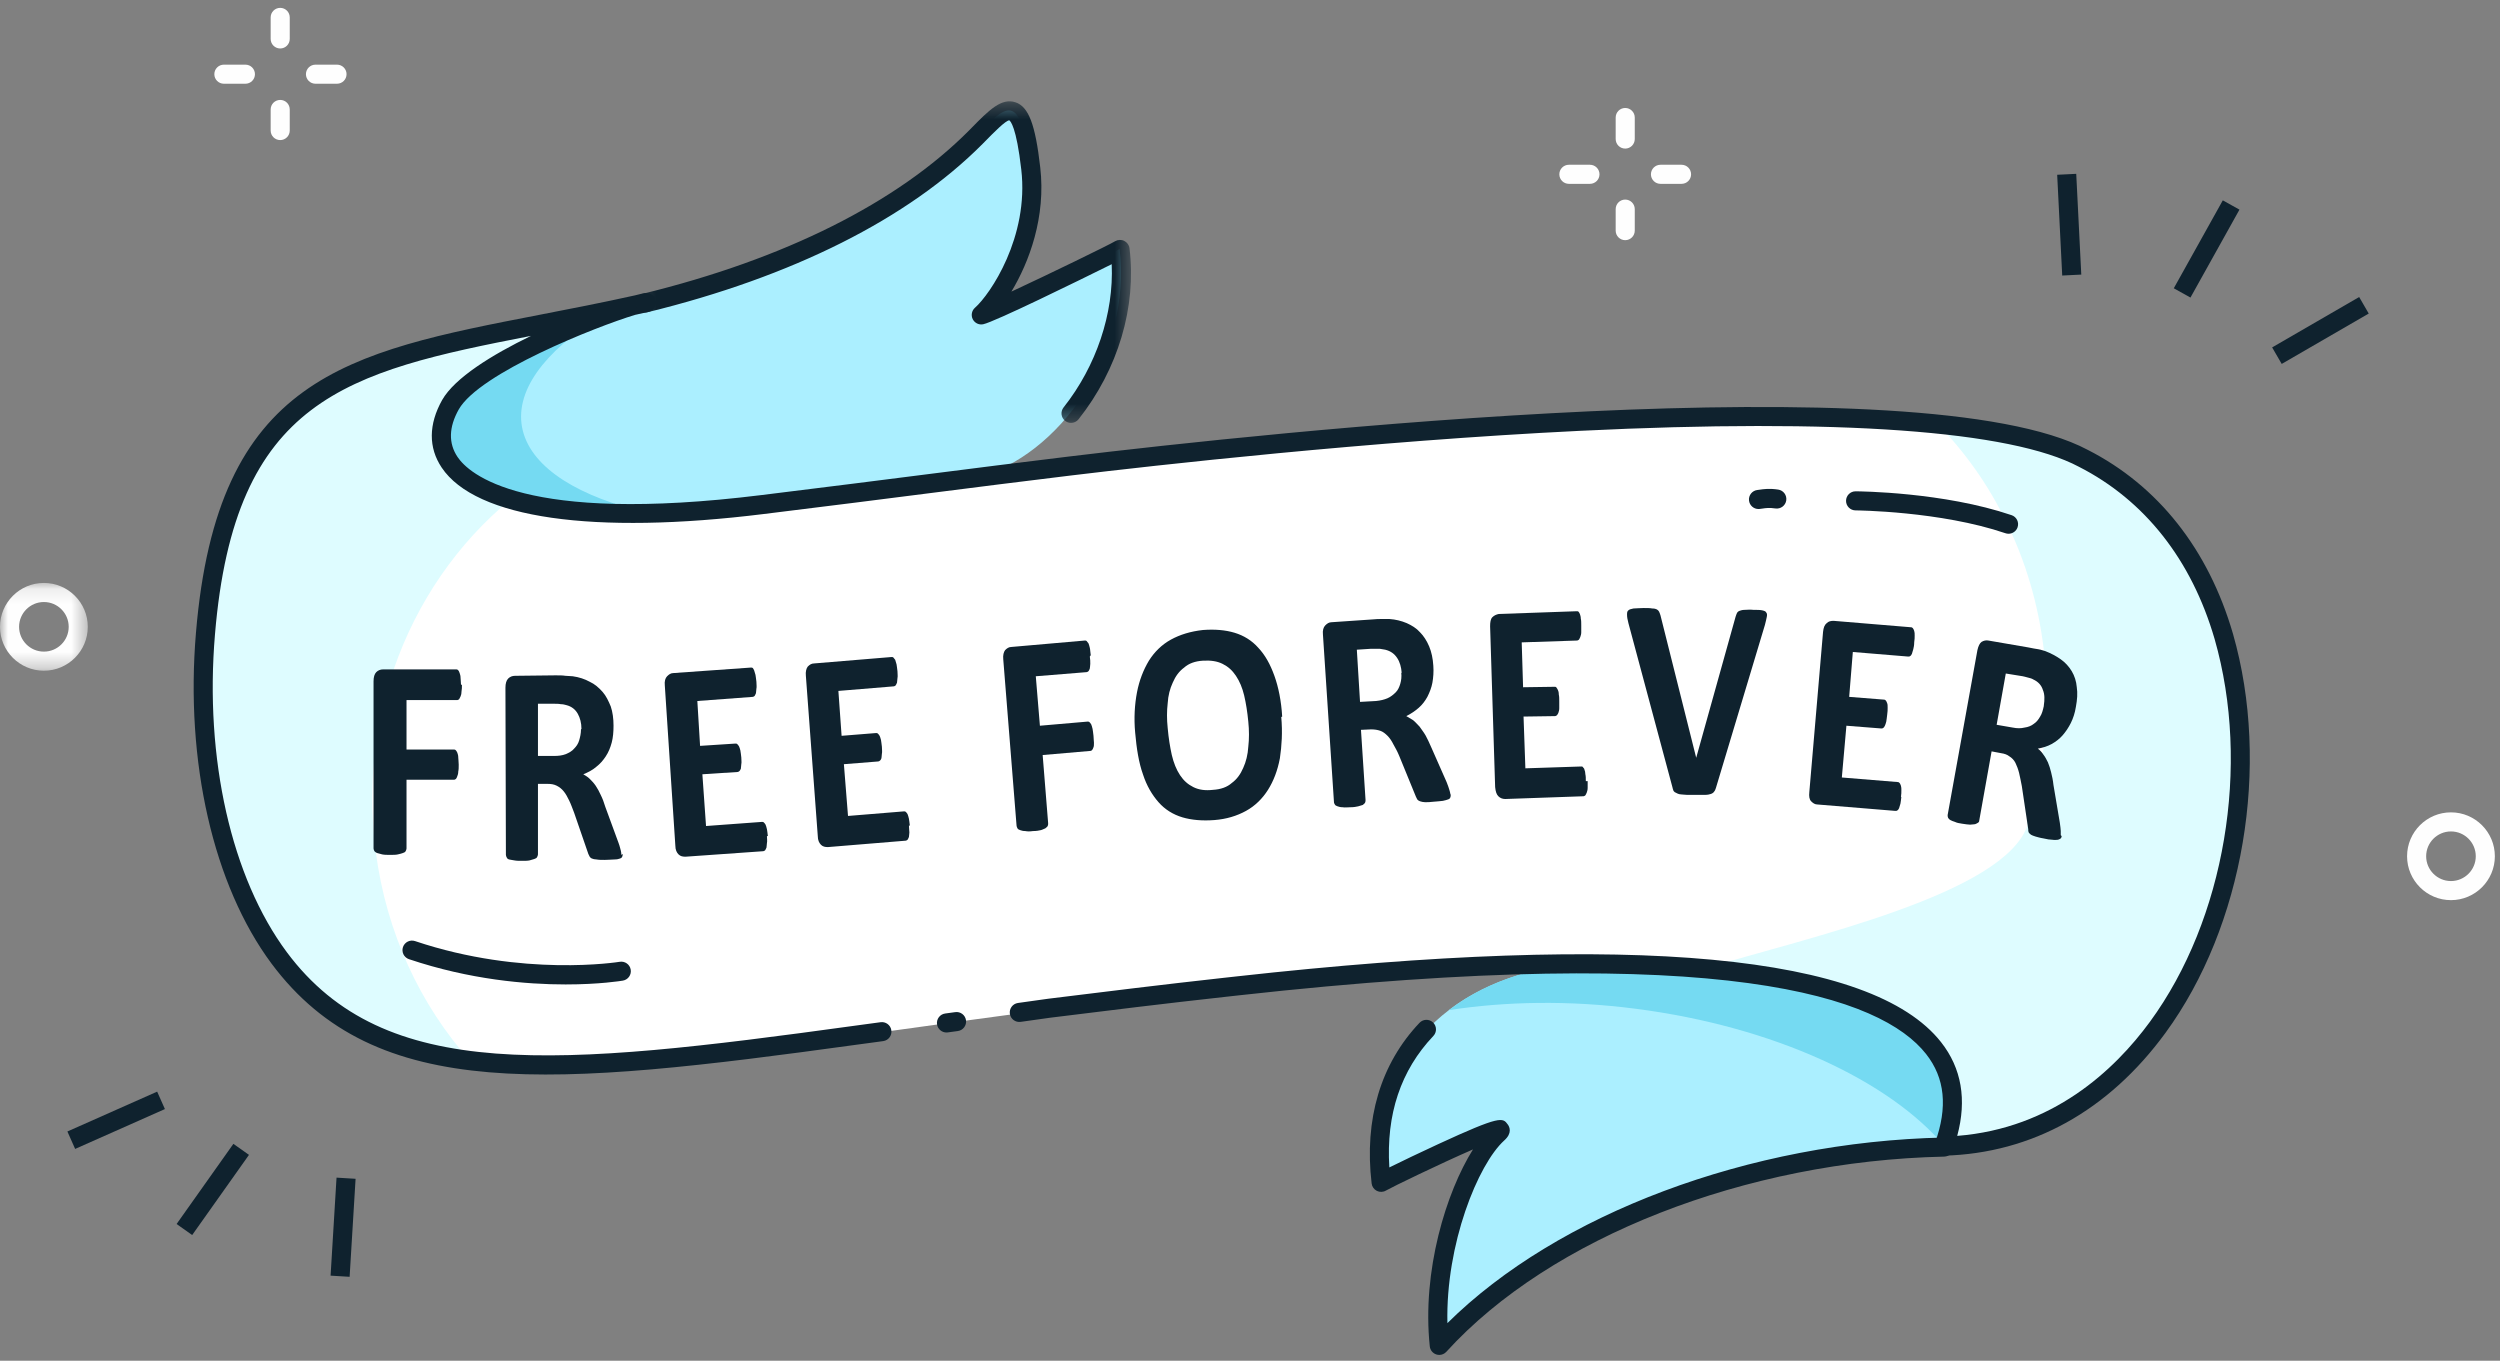
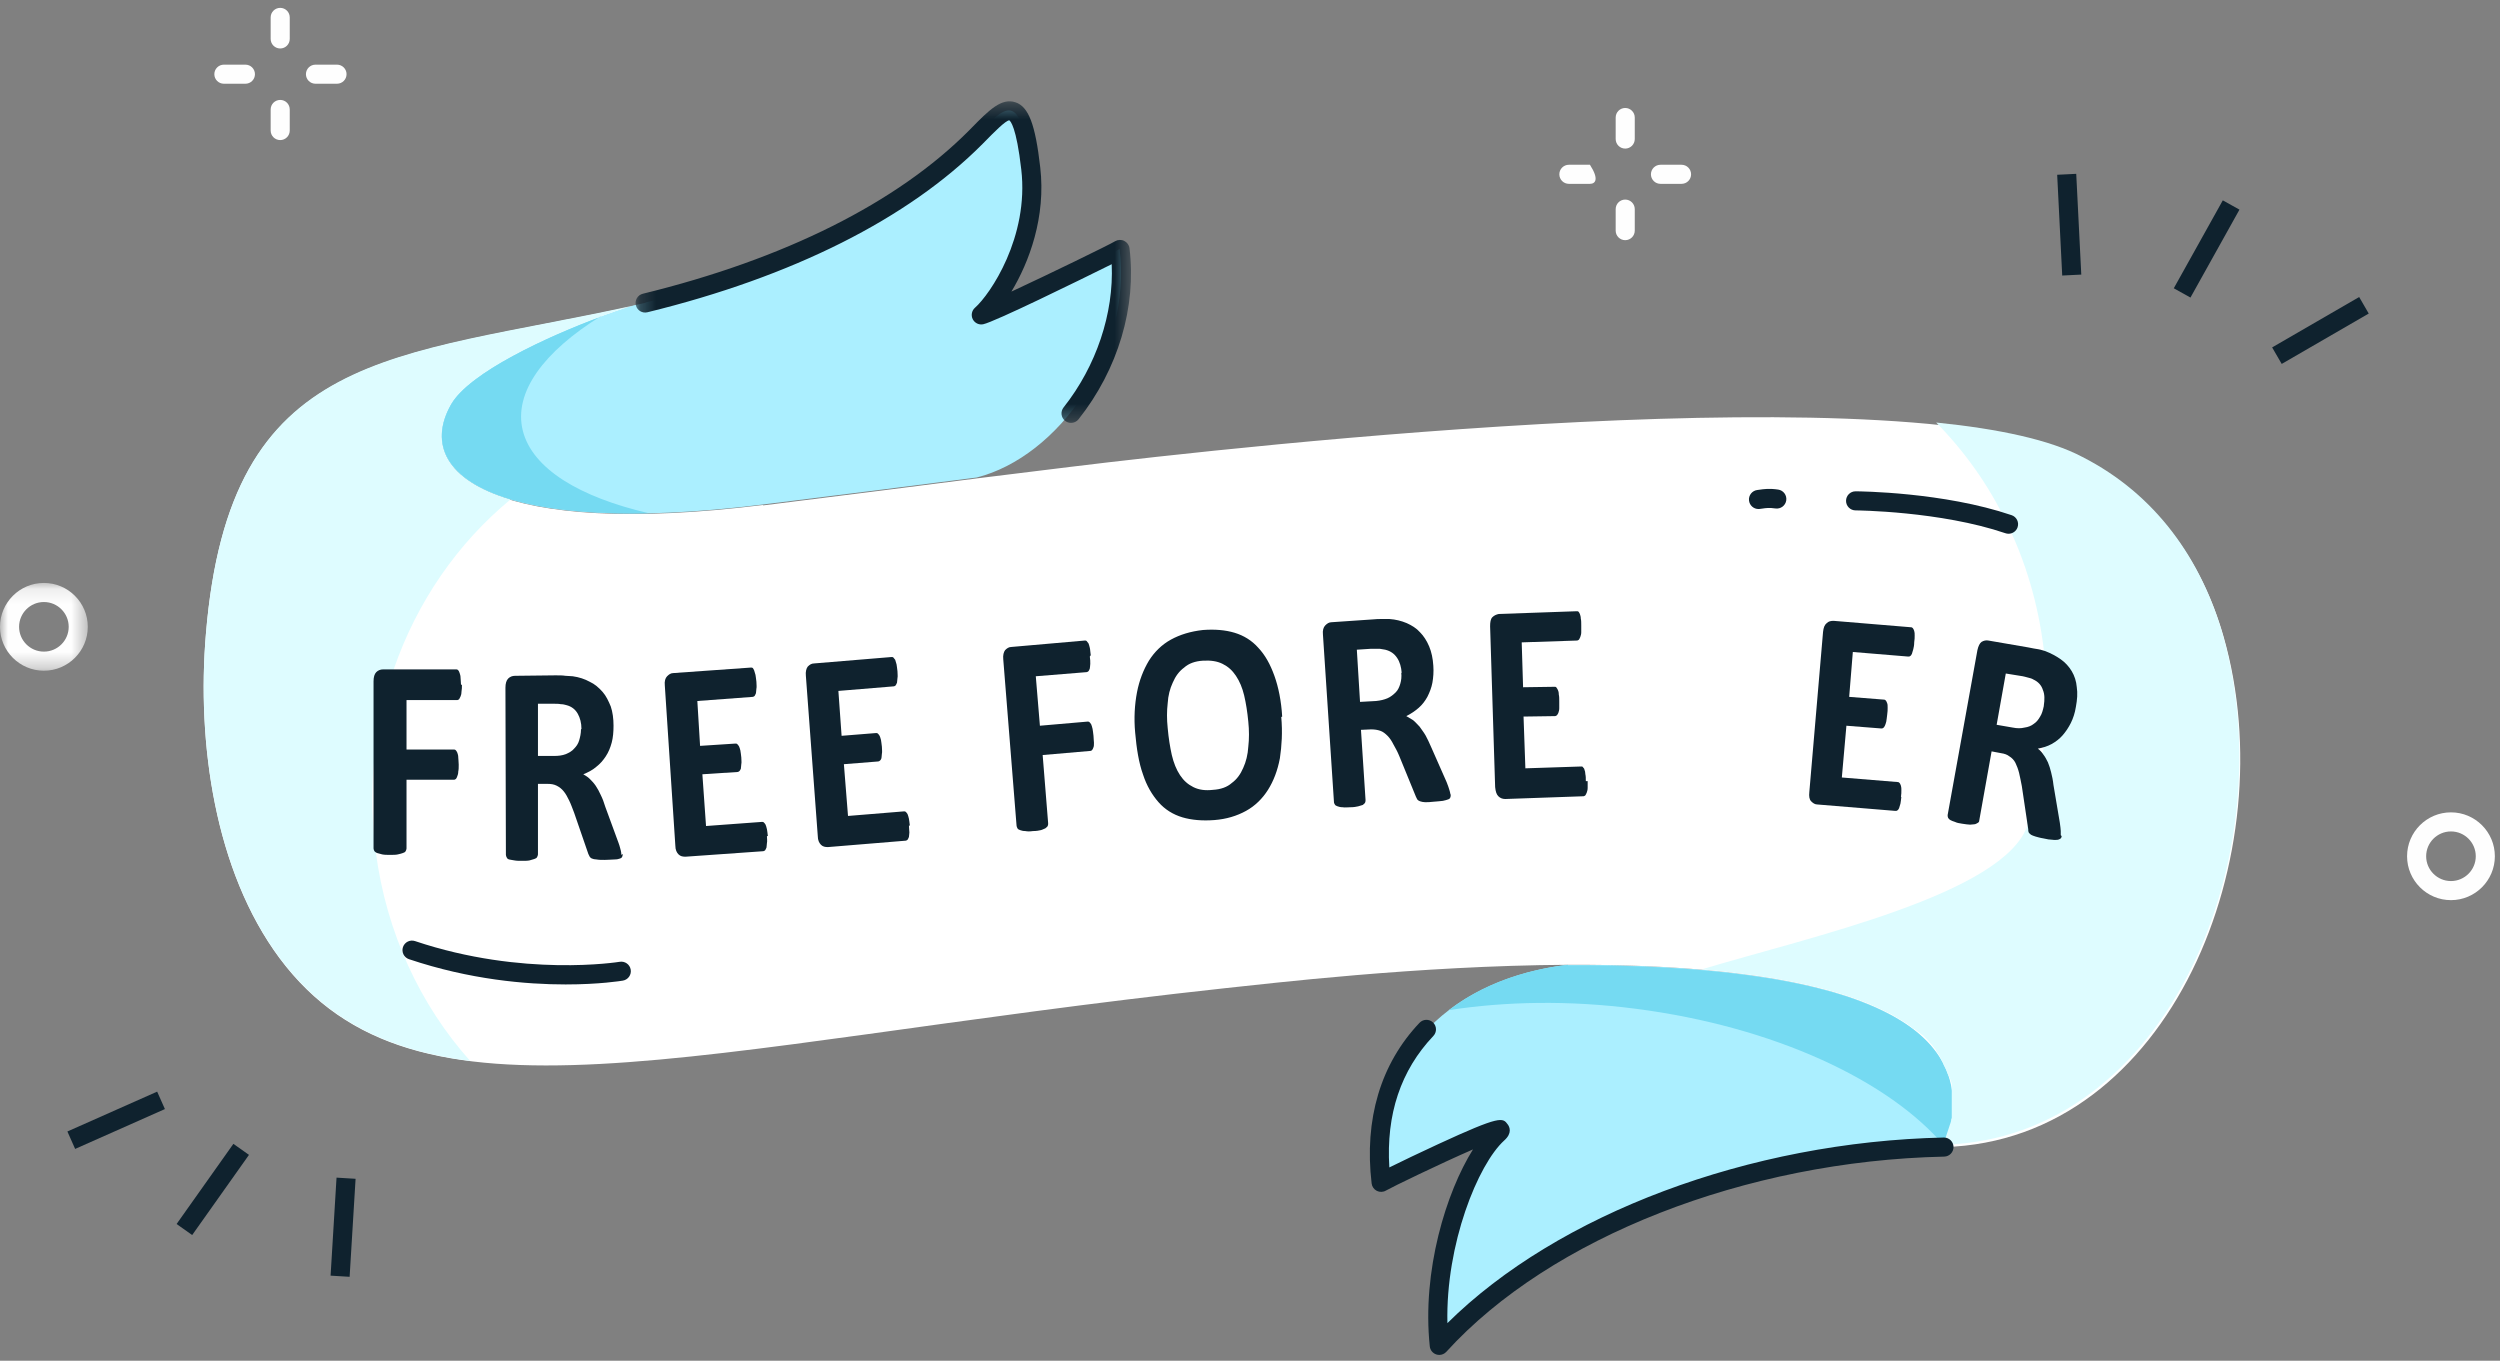
<svg xmlns="http://www.w3.org/2000/svg" xmlns:xlink="http://www.w3.org/1999/xlink" width="158px" height="86px" viewBox="0 0 158 86">
  <rect x="0" y="0" width="158" height="86" fill="#808080" stroke="none" />
  <title>Group</title>
  <desc>Created with Sketch.</desc>
  <defs>
    <polygon id="path-1" points="0.212 0.369 31.525 0.369 31.525 20.695 0.212 20.695" />
    <polygon id="path-3" points="0 0.129 5.548 0.129 5.548 5.676 0 5.676" />
  </defs>
  <g id="Final-Design" stroke="none" stroke-width="1" fill="none" fill-rule="evenodd">
    <g id="Product-Page---Lite" transform="translate(-641, -4151)">
      <g id="Group" transform="translate(641, 4151)">
        <path d="M99.096,60.975 C92.236,61.785 86.331,66.301 87.344,74.724 C87.836,74.434 96.056,70.44 94.725,71.627 C92.814,73.334 90.383,79.268 91.02,85.028 C97.937,77.387 110.847,72.755 122.917,72.495 C126.332,63.001 112.525,60.917 99.124,60.975 L99.096,60.975 Z" id="Fill-1" fill="#ABEFFF" />
        <path d="M48.239,31.914 C31.452,33.998 26.01,30.033 28.499,25.604 C29.946,23.028 37.559,20.047 40.106,19.323 C24.794,22.71 14.519,21.957 13.014,40.077 C12.435,46.937 13.564,55.041 17.674,60.57 C26.299,72.119 43.145,66.185 77.445,62.451 C80.223,62.162 89.544,61.033 99.066,60.975 C112.468,60.917 126.274,63.001 122.859,72.495 C137.216,72.09 144.423,53.912 140.544,40.279 C139.184,35.503 136.318,31.393 131.658,29.02 C121.209,23.462 78.66,28.152 67.603,29.512 C65.491,29.772 63.609,30.004 61.728,30.236 C57.878,30.728 54.057,31.22 48.211,31.943 L48.239,31.914 Z" id="Fill-3" fill="#FFFFFF" />
        <path d="M61.67,8.643 C57.039,13.332 49.774,16.95 40.772,19.121 L40.859,19.121 C40.598,19.179 40.338,19.236 40.077,19.294 C37.53,20.018 29.918,22.999 28.47,25.575 C25.981,30.004 31.423,33.969 48.211,31.885 C54.057,31.162 57.878,30.67 61.728,30.178 C66.88,28.875 71.569,22.334 70.759,15.734 C70.382,15.966 60.946,20.799 61.988,19.873 C63.175,18.802 65.635,15.011 65.114,10.611 C64.506,5.546 63.551,6.674 61.641,8.643 L61.67,8.643 Z" id="Fill-5" fill="#ABEFFF" />
        <path d="M40.106,19.294 C24.794,22.681 14.519,21.928 13.014,40.048 C12.435,46.908 13.564,55.012 17.674,60.541 C20.626,64.477 24.505,66.387 29.715,67.053 C26.56,63.522 24.418,58.949 23.752,53.854 C23.723,53.536 23.665,53.189 23.636,52.87 C23.579,52.118 23.521,51.336 23.521,50.555 C23.521,49.744 23.55,48.963 23.636,48.181 C23.81,46.126 24.244,44.158 24.881,42.305 C26.357,38.022 28.933,34.317 32.262,31.567 C28.152,30.351 27.081,28.036 28.47,25.575 C29.917,22.999 37.53,20.018 40.077,19.294 L40.106,19.294 Z" id="Fill-7" fill="#DEFCFF" />
        <path d="M99.096,60.975 C96.288,61.293 93.625,62.248 91.569,63.84 C95.13,63.29 99.153,63.204 103.379,63.754 C112.12,64.882 119.415,68.298 122.917,72.466 C124.306,68.529 122.743,65.867 119.473,64.13 C114.87,61.67 106.91,60.975 99.096,61.004 L99.096,60.975 Z" id="Fill-9" fill="#75DAF2" />
        <path d="M128.156,52.118 C126.708,56.517 114.378,59.209 107.547,61.264 C112.179,61.669 116.375,62.48 119.27,63.985 C119.328,64.014 119.415,64.043 119.472,64.072 C119.531,64.101 119.588,64.13 119.617,64.159 C119.675,64.188 119.704,64.217 119.762,64.246 C119.82,64.274 119.849,64.303 119.906,64.332 C119.964,64.361 119.993,64.39 120.052,64.42 C120.109,64.448 120.138,64.477 120.196,64.506 C120.254,64.535 120.283,64.564 120.341,64.593 C120.398,64.622 120.427,64.651 120.486,64.68 C120.543,64.709 120.573,64.738 120.601,64.767 C120.63,64.795 120.688,64.824 120.717,64.853 C120.746,64.882 120.804,64.911 120.833,64.94 C120.862,64.969 120.891,64.998 120.948,65.027 L120.978,65.027 C121.007,65.056 121.064,65.085 121.094,65.114 C121.122,65.143 121.18,65.172 121.209,65.201 C121.238,65.23 121.296,65.259 121.325,65.288 C121.354,65.316 121.412,65.345 121.441,65.375 C121.469,65.403 121.498,65.432 121.528,65.432 L121.556,65.461 C121.585,65.49 121.615,65.519 121.643,65.548 L121.672,65.577 L121.759,65.664 L121.788,65.693 L121.846,65.751 L121.875,65.78 C121.904,65.809 121.933,65.837 121.933,65.866 L121.962,65.895 L122.019,65.953 L122.078,66.012 L122.106,66.04 C122.135,66.069 122.135,66.098 122.164,66.127 C122.193,66.156 122.193,66.185 122.222,66.185 L122.251,66.243 L122.309,66.301 L122.338,66.358 L122.367,66.416 L122.396,66.474 C122.425,66.503 122.425,66.532 122.454,66.561 L122.483,66.59 C122.512,66.619 122.512,66.648 122.54,66.677 L122.569,66.735 L122.599,66.793 L122.627,66.851 L122.656,66.908 L122.685,66.967 L122.714,67.024 C122.714,67.053 122.743,67.082 122.743,67.082 L122.772,67.14 L122.801,67.198 C122.801,67.227 122.83,67.256 122.83,67.285 L122.859,67.343 L122.888,67.4 L122.917,67.458 L122.946,67.516 L122.975,67.574 L123.004,67.632 C123.004,67.661 123.033,67.69 123.033,67.719 L123.061,67.777 L123.09,67.864 L123.12,67.922 L123.149,67.979 L123.177,68.038 L123.206,68.095 L123.235,68.153 L123.264,68.24 L123.293,68.327 L123.322,68.385 C123.322,68.414 123.322,68.442 123.351,68.471 L123.351,68.529 L123.351,68.587 L123.351,68.674 L123.351,68.732 L123.351,68.819 L123.351,68.906 L123.351,68.963 L123.351,69.05 L123.351,69.137 L123.351,69.195 L123.351,69.282 L123.351,69.34 L123.351,69.427 L123.351,69.513 L123.351,69.6 L123.351,69.658 L123.351,69.745 L123.351,69.832 L123.351,69.89 L123.351,69.977 L123.351,70.063 L123.351,70.15 L123.351,70.237 L123.351,70.324 L123.351,70.411 L123.351,70.498 L123.351,70.585 L123.351,70.642 C123.351,70.671 123.351,70.7 123.322,70.729 L123.322,70.787 L123.293,70.903 L123.264,70.99 L123.235,71.076 L123.206,71.163 L123.177,71.25 L123.149,71.337 L123.12,71.424 L123.09,71.511 L123.061,71.597 L123.033,71.684 L123.004,71.771 L122.975,71.858 L122.946,71.945 L122.917,72.032 C122.917,72.061 122.888,72.09 122.888,72.118 L122.859,72.205 L122.83,72.293 L122.801,72.35 C137.158,71.945 144.365,53.768 140.486,40.135 C139.126,35.359 136.26,31.249 131.6,28.875 C129.574,27.804 126.361,27.109 122.367,26.704 C124.161,28.528 125.667,30.641 126.795,32.985 C128.011,35.446 128.821,38.166 129.169,41.061 C129.285,42.045 129.342,43.029 129.342,44.042 C129.342,45.084 129.285,46.126 129.169,47.139 C129.14,47.284 129.14,47.429 129.111,47.573 C128.908,49.078 128.561,50.555 128.098,51.973 L128.156,52.118 Z" id="Fill-11" fill="#DEFCFF" />
        <path d="M37.964,20.018 C34.664,21.234 29.628,23.549 28.499,25.576 C27.11,28.036 28.181,30.351 32.291,31.567 C34.375,32.175 37.269,32.522 41.003,32.435 C36.633,31.422 33.651,29.628 33.043,27.225 C32.436,24.794 34.375,22.218 37.964,19.989 L37.964,20.018 Z" id="Fill-13" fill="#75DAF2" />
-         <path d="M59.817,65.254 C59.521,65.254 59.263,65.036 59.22,64.735 C59.174,64.405 59.403,64.1 59.733,64.054 L60.368,63.967 C60.698,63.918 61.004,64.149 61.051,64.478 C61.098,64.808 60.869,65.113 60.54,65.161 L59.902,65.248 C59.873,65.252 59.845,65.254 59.817,65.254 M122.859,73.04 C122.666,73.04 122.484,72.947 122.37,72.79 C122.253,72.629 122.224,72.419 122.292,72.232 C123.109,69.969 122.924,68.13 121.726,66.61 C118.907,63.032 109.087,59.484 78.311,62.904 L77.509,62.993 C73.602,63.423 69.946,63.876 66.41,64.315 L66.346,64.323 C66.176,64.349 65.812,64.399 65.445,64.45 C65.074,64.501 64.701,64.552 64.512,64.581 C64.181,64.63 63.874,64.406 63.824,64.077 C63.773,63.748 63.998,63.44 64.327,63.389 C64.521,63.359 64.902,63.307 65.281,63.255 C65.641,63.205 65.997,63.156 66.181,63.129 L66.262,63.118 C69.802,62.68 73.462,62.226 77.379,61.794 L78.178,61.706 C103.327,58.913 118.298,60.311 122.674,65.863 C123.971,67.51 124.314,69.5 123.696,71.788 C129.726,71.309 133.633,67.642 135.878,64.574 C140.614,58.102 142.256,48.383 139.964,40.388 C138.508,35.382 135.542,31.616 131.385,29.499 C127.087,27.213 116.196,26.429 99.878,27.227 C86.54,27.879 72.915,29.42 67.676,30.052 C64.419,30.447 61.789,30.782 58.744,31.17 C55.814,31.544 52.599,31.954 48.284,32.484 C37.49,33.824 30.065,32.756 27.916,29.553 C27.071,28.294 27.081,26.817 27.944,25.28 C28.738,23.884 31.079,22.43 33.559,21.228 C21.875,23.5 14.828,25.194 13.586,40.098 C12.923,47.955 14.621,55.463 18.129,60.181 C24.31,68.47 35.211,67.415 53.946,64.835 C54.126,64.807 54.459,64.764 54.793,64.72 C55.124,64.677 55.457,64.634 55.644,64.605 C55.973,64.554 56.282,64.779 56.332,65.109 C56.383,65.438 56.157,65.746 55.828,65.797 C55.635,65.827 55.291,65.872 54.949,65.916 C54.625,65.958 54.303,66 54.12,66.028 C34.925,68.672 23.749,69.735 17.162,60.901 C13.482,55.953 11.697,48.138 12.384,39.997 C13.73,23.841 21.851,22.268 34.143,19.887 C36.059,19.515 38.035,19.133 40.117,18.67 C40.479,18.571 40.737,18.518 40.859,18.518 C41.166,18.518 41.424,18.748 41.458,19.053 C41.492,19.358 41.292,19.64 40.993,19.709 C40.704,19.774 40.417,19.839 40.133,19.901 C37.67,20.646 30.303,23.572 28.994,25.874 C28.361,27 28.335,28.013 28.917,28.881 C29.614,29.919 33.058,33.159 48.136,31.287 C52.45,30.757 55.663,30.347 58.592,29.974 C61.639,29.585 64.27,29.25 67.531,28.855 C79.999,27.35 121.49,22.871 131.942,28.43 C136.393,30.697 139.571,34.718 141.123,40.053 C143.513,48.39 141.796,58.529 136.852,65.286 C133.253,70.202 128.421,72.883 122.876,73.039 C122.87,73.04 122.865,73.04 122.859,73.04" id="Fill-15" fill="#0F222E" />
        <g id="Group-19" transform="translate(39.956, 6.033)">
          <mask id="mask-2" fill="white">
            <use xlink:href="#path-1" />
          </mask>
          <g id="Clip-18" />
          <path d="M27.733,20.695 C27.602,20.695 27.47,20.653 27.36,20.565 C27.098,20.359 27.054,19.979 27.261,19.718 C29.336,17.097 30.443,13.772 30.304,10.665 C28.211,11.704 22.9,14.31 22.184,14.459 C21.916,14.517 21.644,14.384 21.521,14.139 C21.399,13.894 21.457,13.597 21.663,13.416 C22.619,12.576 25.09,8.945 24.588,4.677 C24.278,1.968 23.902,1.615 23.829,1.571 C23.595,1.584 22.846,2.347 22.299,2.904 L22.143,3.062 C17.451,7.783 10.126,11.462 0.958,13.703 C0.634,13.782 0.308,13.583 0.229,13.26 C0.15,12.936 0.348,12.61 0.672,12.531 C9.624,10.343 16.752,6.776 21.286,2.214 L21.439,2.058 C22.541,0.937 23.336,0.127 24.23,0.435 C25.055,0.718 25.477,1.831 25.786,4.539 C26.155,7.681 25.088,10.532 23.965,12.396 C26.383,11.274 30.103,9.461 30.517,9.215 C30.692,9.112 30.911,9.101 31.094,9.191 C31.276,9.281 31.405,9.455 31.429,9.657 C31.883,13.367 30.708,17.307 28.207,20.467 C28.088,20.617 27.911,20.695 27.733,20.695" id="Fill-17" fill="#0F222E" mask="url(#mask-2)" />
        </g>
        <path d="M90.962,85.631 C90.899,85.631 90.836,85.621 90.774,85.601 C90.549,85.527 90.387,85.327 90.362,85.091 C89.859,80.322 91.401,75.337 93.094,72.642 C91.06,73.526 87.94,75.038 87.592,75.243 C87.417,75.347 87.201,75.354 87.018,75.264 C86.836,75.173 86.711,74.997 86.687,74.794 C86.209,70.742 87.255,67.231 89.714,64.641 C89.944,64.399 90.325,64.39 90.567,64.619 C90.808,64.848 90.818,65.23 90.589,65.472 C88.529,67.641 87.595,70.433 87.806,73.782 C88.579,73.4 89.762,72.831 90.88,72.316 C94.86,70.479 94.971,70.627 95.294,71.071 C95.401,71.217 95.593,71.608 95.068,72.077 C93.409,73.583 91.362,78.623 91.476,83.621 C98.448,76.722 110.568,72.157 122.846,71.892 L122.859,71.892 C123.186,71.892 123.455,72.154 123.462,72.482 C123.469,72.815 123.205,73.091 122.872,73.098 C110.324,73.369 97.974,78.211 91.408,85.434 C91.292,85.561 91.129,85.631 90.962,85.631" id="Fill-20" fill="#0F222E" />
        <path d="M126.94,33.733 C126.876,33.733 126.81,33.723 126.746,33.701 C122.631,32.301 117.323,32.257 117.269,32.257 C116.937,32.255 116.668,31.984 116.67,31.651 C116.672,31.319 116.941,31.051 117.273,31.051 L117.276,31.051 C117.501,31.052 122.836,31.097 127.134,32.559 C127.45,32.666 127.618,33.009 127.511,33.324 C127.426,33.575 127.191,33.733 126.94,33.733" id="Fill-22" fill="#0F222E" />
        <path d="M35.748,62.217 C33.247,62.217 29.691,61.912 25.847,60.62 C25.531,60.514 25.361,60.172 25.467,59.857 C25.573,59.541 25.915,59.371 26.231,59.477 C33.071,61.775 39.106,60.795 39.166,60.785 C39.495,60.732 39.806,60.951 39.861,61.28 C39.917,61.608 39.695,61.919 39.367,61.975 C39.248,61.995 37.883,62.217 35.748,62.217" id="Fill-24" fill="#0F222E" />
        <path d="M111.135,32.17 C110.832,32.17 110.571,31.942 110.537,31.633 C110.5,31.302 110.739,31.004 111.07,30.967 C111.112,30.963 111.157,30.956 111.205,30.949 C111.451,30.913 111.826,30.858 112.384,30.942 C112.713,30.991 112.94,31.298 112.891,31.627 C112.841,31.957 112.536,32.182 112.205,32.135 C111.824,32.077 111.598,32.11 111.379,32.143 C111.317,32.152 111.259,32.16 111.203,32.166 C111.18,32.169 111.158,32.17 111.135,32.17" id="Fill-26" fill="#0F222E" />
        <path d="M129.169,44.592 C129.227,44.215 129.227,43.869 129.111,43.608 C129.024,43.319 128.822,43.087 128.503,42.942 C128.416,42.884 128.301,42.855 128.185,42.827 C128.069,42.798 127.895,42.74 127.664,42.711 L126.766,42.566 L126.188,45.807 L127.201,45.982 C127.49,46.039 127.722,46.039 127.953,45.982 C128.185,45.953 128.387,45.866 128.532,45.75 C128.706,45.634 128.822,45.489 128.937,45.287 C129.053,45.113 129.111,44.882 129.169,44.621 L129.169,44.592 Z M130.298,52.841 C130.298,52.899 130.269,52.957 130.24,52.986 C130.211,53.015 130.153,53.044 130.066,53.073 C129.979,53.073 129.864,53.102 129.719,53.073 C129.574,53.073 129.372,53.044 129.14,52.986 C128.937,52.957 128.764,52.899 128.648,52.87 C128.532,52.841 128.416,52.784 128.358,52.755 C128.301,52.697 128.243,52.668 128.214,52.609 C128.185,52.552 128.185,52.494 128.185,52.407 L127.78,49.686 C127.722,49.368 127.664,49.107 127.606,48.847 C127.548,48.615 127.461,48.384 127.374,48.21 C127.288,48.036 127.143,47.892 126.998,47.805 C126.853,47.689 126.68,47.631 126.477,47.602 L125.869,47.487 L125.088,51.857 C125.088,51.915 125.059,51.973 125.001,52.002 C124.972,52.031 124.885,52.06 124.827,52.088 C124.74,52.088 124.654,52.118 124.509,52.118 C124.393,52.118 124.219,52.088 124.017,52.06 C123.814,52.031 123.669,52.002 123.554,51.944 C123.438,51.915 123.322,51.857 123.264,51.828 C123.206,51.799 123.148,51.742 123.119,51.684 C123.091,51.626 123.091,51.568 123.091,51.51 L124.972,41.09 C125.03,40.829 125.117,40.656 125.232,40.569 C125.377,40.482 125.522,40.453 125.667,40.482 L128.185,40.916 C128.445,40.974 128.648,41.003 128.822,41.032 C128.995,41.061 129.14,41.119 129.256,41.148 C129.632,41.292 129.95,41.466 130.24,41.669 C130.529,41.871 130.761,42.132 130.935,42.421 C131.108,42.711 131.224,43.058 131.253,43.434 C131.311,43.811 131.282,44.215 131.195,44.679 C131.137,45.055 131.021,45.403 130.877,45.692 C130.732,45.982 130.558,46.242 130.356,46.474 C130.153,46.705 129.921,46.878 129.661,47.024 C129.4,47.168 129.111,47.255 128.792,47.313 C128.937,47.429 129.053,47.545 129.14,47.689 C129.256,47.834 129.343,48.008 129.429,48.181 C129.516,48.384 129.574,48.587 129.632,48.818 C129.69,49.05 129.748,49.31 129.777,49.6 L130.182,52.002 C130.211,52.234 130.24,52.407 130.24,52.523 L130.24,52.784 L130.298,52.841 Z" id="Fill-28" fill="#0F222E" />
        <path d="M120.167,50.352 C120.138,50.526 120.138,50.671 120.109,50.786 C120.08,50.902 120.051,50.989 120.023,51.076 C119.993,51.133 119.964,51.192 119.907,51.221 C119.877,51.249 119.82,51.249 119.791,51.249 L114.87,50.844 C114.697,50.844 114.581,50.757 114.465,50.642 C114.349,50.526 114.32,50.323 114.349,50.062 L115.217,39.932 C115.247,39.672 115.304,39.498 115.449,39.382 C115.565,39.266 115.709,39.237 115.883,39.237 L120.775,39.643 C120.833,39.643 120.862,39.672 120.891,39.701 C120.919,39.729 120.948,39.787 120.978,39.874 C121.007,39.961 121.007,40.048 121.007,40.164 C121.007,40.279 121.007,40.424 120.978,40.598 C120.978,40.771 120.948,40.916 120.919,41.032 C120.891,41.148 120.862,41.235 120.833,41.321 C120.804,41.379 120.775,41.437 120.717,41.466 C120.688,41.495 120.63,41.495 120.601,41.495 L117.099,41.206 L116.868,44.042 L119.067,44.216 C119.125,44.216 119.154,44.245 119.183,44.274 C119.212,44.303 119.241,44.361 119.27,44.447 C119.299,44.505 119.299,44.621 119.299,44.737 C119.299,44.852 119.299,44.997 119.27,45.171 C119.241,45.345 119.241,45.489 119.212,45.605 C119.183,45.721 119.154,45.807 119.125,45.866 C119.096,45.923 119.067,45.982 119.009,46.01 C118.981,46.039 118.922,46.039 118.894,46.039 L116.693,45.866 L116.404,49.137 L119.936,49.426 C119.993,49.426 120.023,49.455 120.051,49.484 C120.08,49.513 120.109,49.571 120.138,49.657 C120.167,49.744 120.167,49.831 120.167,49.947 C120.167,50.062 120.167,50.207 120.138,50.381 L120.167,50.352 Z" id="Fill-30" fill="#0F222E" />
-         <path d="M108.445,49.802 C108.416,49.889 108.386,49.976 108.329,50.034 C108.3,50.092 108.213,50.15 108.126,50.178 C108.039,50.207 107.924,50.236 107.75,50.236 L107.142,50.236 L106.621,50.236 C106.476,50.236 106.36,50.207 106.244,50.207 C106.158,50.207 106.071,50.178 106.013,50.15 C105.955,50.121 105.897,50.092 105.84,50.062 C105.81,50.034 105.753,49.976 105.753,49.947 C105.723,49.889 105.723,49.831 105.695,49.744 L102.916,39.382 C102.858,39.151 102.829,39.006 102.829,38.861 C102.829,38.745 102.829,38.63 102.916,38.572 C102.974,38.514 103.09,38.485 103.235,38.456 C103.379,38.456 103.611,38.427 103.871,38.427 C104.102,38.427 104.277,38.427 104.421,38.456 C104.566,38.456 104.652,38.485 104.711,38.514 C104.768,38.543 104.827,38.601 104.855,38.658 C104.884,38.716 104.913,38.803 104.942,38.89 L107.2,47.892 L109.689,38.977 C109.718,38.89 109.747,38.803 109.776,38.745 C109.805,38.687 109.862,38.63 109.95,38.601 C110.037,38.572 110.123,38.543 110.268,38.543 C110.413,38.543 110.587,38.514 110.818,38.543 C111.049,38.543 111.223,38.543 111.368,38.572 C111.484,38.601 111.6,38.63 111.629,38.716 C111.686,38.774 111.686,38.89 111.657,39.006 C111.629,39.122 111.6,39.295 111.542,39.498 L108.445,49.802 Z" id="Fill-32" fill="#0F222E" />
        <path d="M100.34,49.368 L100.34,49.802 C100.34,49.918 100.311,50.005 100.282,50.092 C100.253,50.178 100.224,50.207 100.195,50.265 C100.166,50.294 100.108,50.323 100.08,50.323 L95.13,50.497 C94.956,50.497 94.812,50.439 94.696,50.323 C94.58,50.207 94.522,50.034 94.493,49.744 L94.175,39.585 C94.175,39.324 94.204,39.122 94.319,39.006 C94.435,38.89 94.58,38.832 94.725,38.803 L99.645,38.63 C99.703,38.63 99.732,38.63 99.761,38.658 C99.79,38.687 99.819,38.745 99.848,38.803 C99.877,38.89 99.906,38.977 99.906,39.093 C99.935,39.208 99.935,39.353 99.935,39.527 L99.935,39.961 C99.935,40.077 99.906,40.164 99.877,40.25 C99.848,40.337 99.819,40.366 99.79,40.424 C99.761,40.453 99.703,40.482 99.674,40.482 L96.172,40.598 L96.259,43.434 L98.256,43.405 C98.314,43.405 98.343,43.405 98.372,43.463 C98.401,43.492 98.43,43.55 98.459,43.608 C98.488,43.666 98.516,43.753 98.516,43.897 C98.545,44.013 98.545,44.158 98.545,44.332 L98.545,44.766 C98.545,44.882 98.516,44.968 98.488,45.055 C98.459,45.113 98.43,45.171 98.401,45.2 C98.372,45.229 98.314,45.258 98.285,45.258 L96.288,45.287 L96.404,48.558 L99.935,48.442 C99.993,48.442 100.022,48.442 100.051,48.5 C100.08,48.529 100.137,48.586 100.137,48.644 C100.166,48.702 100.195,48.818 100.195,48.934 C100.224,49.05 100.224,49.194 100.224,49.368 L100.34,49.368 Z" id="Fill-34" fill="#0F222E" />
        <path d="M88.588,42.537 C88.56,42.161 88.473,41.842 88.299,41.582 C88.126,41.321 87.894,41.148 87.546,41.061 C87.43,41.032 87.315,41.032 87.199,41.003 L86.649,41.003 L85.752,41.061 L85.954,44.36 L86.968,44.303 C87.257,44.274 87.489,44.216 87.691,44.129 C87.894,44.042 88.067,43.897 88.212,43.753 C88.357,43.608 88.444,43.405 88.501,43.203 C88.56,43 88.588,42.769 88.56,42.508 L88.588,42.537 Z M91.685,50.236 C91.685,50.294 91.685,50.352 91.656,50.41 C91.628,50.468 91.599,50.497 91.512,50.526 C91.425,50.555 91.338,50.584 91.193,50.613 C91.049,50.641 90.846,50.641 90.586,50.67 C90.383,50.699 90.209,50.699 90.064,50.699 C89.949,50.699 89.833,50.67 89.746,50.641 C89.659,50.613 89.631,50.584 89.572,50.526 C89.543,50.468 89.515,50.41 89.486,50.352 L88.444,47.805 C88.328,47.515 88.183,47.255 88.067,47.052 C87.952,46.821 87.836,46.648 87.691,46.502 C87.546,46.358 87.402,46.242 87.228,46.184 C87.055,46.126 86.881,46.097 86.649,46.097 L86.013,46.126 L86.302,50.555 C86.302,50.613 86.302,50.67 86.273,50.728 C86.244,50.787 86.186,50.815 86.128,50.873 C86.041,50.902 85.954,50.931 85.839,50.96 C85.723,50.989 85.549,51.018 85.347,51.018 C85.144,51.018 84.999,51.047 84.854,51.018 C84.71,51.018 84.623,50.989 84.536,50.96 C84.449,50.931 84.392,50.902 84.362,50.844 C84.333,50.787 84.305,50.757 84.305,50.67 L83.61,40.106 C83.581,39.845 83.639,39.642 83.755,39.527 C83.871,39.411 83.986,39.324 84.16,39.324 L86.707,39.15 C86.968,39.121 87.17,39.121 87.344,39.121 L87.807,39.121 C88.212,39.15 88.56,39.237 88.907,39.382 C89.225,39.527 89.515,39.7 89.746,39.961 C89.978,40.192 90.18,40.511 90.325,40.858 C90.47,41.206 90.557,41.611 90.586,42.074 C90.614,42.45 90.586,42.826 90.528,43.145 C90.47,43.463 90.354,43.753 90.209,44.042 C90.064,44.303 89.891,44.534 89.659,44.737 C89.428,44.94 89.167,45.113 88.878,45.258 C89.022,45.345 89.167,45.431 89.312,45.518 C89.457,45.634 89.572,45.779 89.718,45.923 C89.833,46.097 89.978,46.271 90.093,46.473 C90.209,46.676 90.325,46.937 90.441,47.197 L91.425,49.426 C91.512,49.657 91.57,49.802 91.599,49.918 C91.628,50.034 91.656,50.092 91.656,50.15 L91.685,50.236 Z" id="Fill-36" fill="#0F222E" />
        <path d="M78.892,45.605 C78.834,44.997 78.747,44.447 78.632,43.955 C78.515,43.463 78.342,43.058 78.111,42.711 C77.879,42.364 77.618,42.132 77.271,41.958 C76.924,41.784 76.519,41.727 76.026,41.755 C75.534,41.784 75.129,41.929 74.84,42.19 C74.521,42.421 74.29,42.739 74.116,43.145 C73.942,43.521 73.826,43.955 73.798,44.447 C73.74,44.94 73.74,45.461 73.798,46.011 C73.855,46.647 73.942,47.197 74.058,47.718 C74.174,48.21 74.347,48.645 74.579,48.992 C74.811,49.339 75.071,49.57 75.418,49.744 C75.766,49.918 76.171,49.976 76.663,49.918 C77.155,49.889 77.56,49.744 77.85,49.484 C78.168,49.252 78.4,48.934 78.573,48.528 C78.747,48.152 78.863,47.689 78.892,47.197 C78.95,46.705 78.95,46.155 78.892,45.605 Z M80.976,45.316 C81.063,46.271 81.005,47.139 80.889,47.921 C80.744,48.702 80.484,49.368 80.137,49.918 C79.789,50.468 79.326,50.931 78.747,51.249 C78.168,51.568 77.502,51.77 76.75,51.828 C75.998,51.886 75.303,51.828 74.724,51.654 C74.145,51.481 73.624,51.162 73.219,50.699 C72.813,50.237 72.466,49.657 72.234,48.934 C71.974,48.21 71.83,47.313 71.742,46.3 C71.656,45.373 71.714,44.506 71.858,43.753 C72.003,43 72.263,42.334 72.611,41.755 C72.958,41.205 73.422,40.742 74.001,40.424 C74.579,40.106 75.245,39.903 76.026,39.816 C76.779,39.759 77.445,39.816 78.024,39.99 C78.602,40.163 79.123,40.482 79.529,40.945 C79.963,41.408 80.281,41.987 80.542,42.711 C80.802,43.434 80.976,44.303 81.034,45.287 L80.976,45.316 Z" id="Fill-38" fill="#0F222E" />
        <path d="M68.877,41.495 C68.906,41.669 68.906,41.813 68.906,41.958 C68.906,42.074 68.877,42.19 68.877,42.248 C68.848,42.334 68.819,42.392 68.79,42.421 C68.761,42.45 68.703,42.479 68.674,42.479 L65.462,42.74 L65.722,45.866 L68.732,45.605 C68.79,45.605 68.819,45.605 68.848,45.634 C68.877,45.663 68.935,45.721 68.964,45.779 C68.993,45.837 69.022,45.953 69.051,46.068 C69.08,46.184 69.08,46.329 69.109,46.502 C69.109,46.676 69.138,46.821 69.138,46.937 C69.138,47.052 69.138,47.168 69.109,47.226 C69.08,47.313 69.051,47.371 69.022,47.4 C68.993,47.429 68.964,47.458 68.906,47.458 L65.896,47.718 L66.243,52.031 C66.243,52.089 66.243,52.147 66.214,52.205 C66.185,52.262 66.127,52.291 66.069,52.349 C65.983,52.378 65.896,52.436 65.78,52.465 C65.664,52.494 65.49,52.523 65.288,52.523 C65.085,52.552 64.941,52.552 64.796,52.523 C64.651,52.523 64.564,52.494 64.477,52.465 C64.391,52.436 64.333,52.407 64.304,52.349 C64.275,52.291 64.246,52.234 64.246,52.176 L63.406,41.669 C63.378,41.408 63.435,41.206 63.522,41.09 C63.638,40.974 63.754,40.887 63.927,40.887 L68.559,40.482 C68.617,40.482 68.645,40.482 68.674,40.511 C68.703,40.54 68.732,40.598 68.79,40.656 C68.819,40.714 68.848,40.829 68.877,40.945 C68.906,41.061 68.906,41.235 68.935,41.408 L68.877,41.495 Z" id="Fill-40" fill="#0F222E" />
        <path d="M57.444,52.176 C57.444,52.349 57.473,52.494 57.473,52.61 C57.473,52.725 57.444,52.813 57.444,52.899 C57.415,52.986 57.386,53.015 57.357,53.073 C57.328,53.102 57.27,53.131 57.241,53.131 L52.321,53.536 C52.147,53.536 52.002,53.507 51.886,53.391 C51.771,53.275 51.684,53.102 51.684,52.841 L50.931,42.711 C50.902,42.45 50.96,42.248 51.047,42.132 C51.163,42.016 51.279,41.929 51.452,41.929 L56.344,41.524 C56.402,41.524 56.431,41.524 56.46,41.553 C56.489,41.582 56.518,41.64 56.576,41.698 C56.604,41.784 56.633,41.871 56.662,41.987 C56.691,42.103 56.691,42.248 56.72,42.421 C56.72,42.595 56.749,42.739 56.72,42.855 C56.72,42.971 56.691,43.058 56.691,43.145 C56.662,43.231 56.633,43.261 56.604,43.319 C56.576,43.348 56.518,43.377 56.489,43.377 L52.986,43.666 L53.189,46.503 L55.36,46.329 C55.418,46.329 55.447,46.329 55.476,46.358 C55.505,46.387 55.562,46.444 55.591,46.503 C55.62,46.56 55.649,46.647 55.678,46.763 C55.707,46.879 55.707,47.024 55.736,47.197 C55.736,47.371 55.765,47.515 55.736,47.631 C55.736,47.747 55.707,47.834 55.707,47.921 C55.678,48.008 55.649,48.036 55.62,48.065 C55.591,48.095 55.534,48.124 55.505,48.124 L53.334,48.297 L53.594,51.568 L57.125,51.279 C57.183,51.279 57.212,51.279 57.241,51.307 C57.27,51.336 57.328,51.394 57.357,51.452 C57.386,51.51 57.415,51.626 57.444,51.742 C57.473,51.857 57.473,52.002 57.502,52.176 L57.444,52.176 Z" id="Fill-42" fill="#0F222E" />
        <path d="M48.471,52.841 C48.471,53.015 48.5,53.16 48.471,53.275 C48.471,53.391 48.442,53.478 48.442,53.565 C48.413,53.652 48.384,53.681 48.355,53.738 C48.326,53.768 48.268,53.796 48.24,53.796 L43.319,54.144 C43.145,54.144 43.001,54.115 42.885,53.999 C42.769,53.884 42.682,53.71 42.682,53.449 L42.016,43.319 C41.987,43.058 42.045,42.855 42.161,42.739 C42.277,42.624 42.393,42.537 42.566,42.537 L47.458,42.19 C47.516,42.19 47.545,42.19 47.574,42.218 C47.603,42.247 47.632,42.305 47.661,42.364 C47.69,42.45 47.719,42.537 47.747,42.653 C47.776,42.768 47.776,42.913 47.805,43.087 C47.805,43.261 47.834,43.405 47.805,43.521 C47.805,43.637 47.776,43.724 47.776,43.81 C47.747,43.897 47.719,43.926 47.69,43.985 C47.661,44.013 47.603,44.042 47.574,44.042 L44.072,44.303 L44.245,47.139 L46.474,46.994 C46.532,46.994 46.561,46.994 46.59,47.023 C46.619,47.053 46.677,47.11 46.705,47.168 C46.734,47.226 46.763,47.313 46.792,47.429 C46.821,47.544 46.821,47.689 46.85,47.863 C46.85,48.036 46.879,48.181 46.85,48.297 C46.85,48.413 46.821,48.499 46.821,48.586 C46.792,48.645 46.763,48.702 46.734,48.731 C46.705,48.76 46.648,48.789 46.619,48.789 L44.39,48.934 L44.621,52.204 L48.153,51.944 C48.211,51.944 48.24,51.944 48.268,51.973 C48.297,52.002 48.355,52.06 48.384,52.118 C48.413,52.176 48.442,52.291 48.471,52.407 C48.5,52.523 48.5,52.668 48.529,52.841 L48.471,52.841 Z" id="Fill-44" fill="#0F222E" />
        <path d="M36.748,46.068 C36.748,45.692 36.662,45.373 36.517,45.113 C36.372,44.853 36.141,44.65 35.793,44.563 C35.677,44.534 35.591,44.505 35.446,44.505 C35.33,44.476 35.128,44.476 34.896,44.476 L33.999,44.476 L33.999,47.776 L35.012,47.776 C35.301,47.776 35.533,47.747 35.764,47.66 C35.967,47.573 36.17,47.458 36.285,47.313 C36.43,47.168 36.546,46.995 36.604,46.792 C36.662,46.589 36.719,46.358 36.719,46.097 L36.748,46.068 Z M39.353,53.97 C39.353,54.028 39.353,54.086 39.324,54.144 C39.296,54.202 39.267,54.231 39.18,54.26 C39.093,54.289 39.006,54.318 38.832,54.318 C38.688,54.318 38.485,54.346 38.225,54.346 C38.022,54.346 37.848,54.346 37.704,54.318 C37.588,54.318 37.472,54.289 37.414,54.26 C37.327,54.231 37.298,54.173 37.269,54.144 L37.183,53.97 L36.285,51.365 C36.17,51.076 36.083,50.815 35.967,50.584 C35.851,50.352 35.764,50.178 35.62,50.005 C35.504,49.86 35.359,49.744 35.185,49.657 C35.012,49.571 34.838,49.542 34.635,49.542 L33.999,49.542 L33.999,53.999 C33.999,54.057 33.97,54.115 33.941,54.173 C33.912,54.231 33.854,54.26 33.767,54.289 C33.68,54.318 33.593,54.346 33.478,54.375 C33.362,54.404 33.188,54.404 32.986,54.404 C32.783,54.404 32.638,54.404 32.494,54.375 C32.378,54.346 32.262,54.346 32.175,54.318 C32.088,54.289 32.059,54.26 32.03,54.202 C32.001,54.144 31.973,54.086 31.973,54.028 L31.944,43.463 C31.944,43.203 32.001,43 32.117,42.884 C32.233,42.769 32.378,42.711 32.551,42.711 L35.099,42.682 C35.359,42.682 35.562,42.682 35.735,42.711 C35.909,42.711 36.054,42.74 36.198,42.74 C36.604,42.798 36.951,42.913 37.269,43.087 C37.588,43.232 37.848,43.463 38.08,43.724 C38.311,43.984 38.456,44.303 38.601,44.65 C38.717,44.997 38.775,45.403 38.775,45.866 C38.775,46.242 38.746,46.618 38.659,46.937 C38.572,47.255 38.456,47.544 38.282,47.805 C38.109,48.065 37.935,48.268 37.675,48.471 C37.443,48.673 37.154,48.818 36.864,48.934 C37.009,49.021 37.154,49.107 37.269,49.223 C37.385,49.339 37.53,49.484 37.646,49.657 C37.761,49.831 37.877,50.034 37.964,50.236 C38.08,50.468 38.167,50.699 38.254,50.989 L39.093,53.276 C39.18,53.507 39.209,53.681 39.238,53.768 C39.267,53.883 39.267,53.941 39.267,54.028 L39.353,53.97 Z" id="Fill-46" fill="#0F222E" />
        <path d="M29.194,43.261 C29.194,43.434 29.194,43.579 29.165,43.724 C29.165,43.84 29.136,43.955 29.107,44.013 L29.02,44.187 C28.991,44.215 28.933,44.245 28.904,44.245 L25.692,44.245 L25.692,47.371 L28.702,47.371 C28.76,47.371 28.789,47.399 28.818,47.429 C28.846,47.458 28.875,47.515 28.904,47.573 C28.933,47.66 28.962,47.747 28.962,47.863 C28.962,47.979 28.991,48.123 28.991,48.326 C28.991,48.5 28.991,48.644 28.962,48.76 C28.962,48.876 28.933,48.991 28.904,49.05 C28.875,49.136 28.846,49.194 28.818,49.223 C28.789,49.252 28.731,49.281 28.702,49.281 L25.692,49.281 L25.692,53.623 C25.692,53.68 25.663,53.739 25.634,53.797 C25.605,53.854 25.547,53.883 25.46,53.912 C25.373,53.941 25.286,53.97 25.142,53.999 C25.026,54.028 24.852,54.028 24.65,54.028 C24.447,54.028 24.302,54.028 24.157,53.999 C24.042,53.97 23.926,53.941 23.839,53.912 C23.752,53.883 23.694,53.826 23.665,53.797 C23.636,53.739 23.608,53.68 23.608,53.623 L23.608,43.058 C23.608,42.798 23.665,42.595 23.781,42.479 C23.897,42.363 24.042,42.306 24.215,42.306 L28.846,42.306 C28.904,42.306 28.933,42.334 28.962,42.363 C28.991,42.392 29.02,42.45 29.049,42.537 C29.078,42.624 29.107,42.711 29.107,42.827 C29.107,42.942 29.136,43.116 29.136,43.29 L29.194,43.261 Z" id="Fill-48" fill="#0F222E" />
        <polygon id="Fill-50" fill="#0F222E" points="130.332 17.414 130.014 11.046 131.218 10.986 131.537 17.354" />
        <polygon id="Fill-52" fill="#0F222E" points="138.437 18.806 137.383 18.219 140.481 12.662 141.534 13.249" />
        <polygon id="Fill-54" fill="#0F222E" points="144.204 23 143.599 21.956 149.099 18.772 149.704 19.816" />
        <polygon id="Fill-56" fill="#0F222E" points="22.096 80.694 20.893 80.621 21.269 74.426 22.473 74.5" />
        <polygon id="Fill-58" fill="#0F222E" points="12.146 78.054 11.161 77.357 14.75 72.291 15.735 72.988" />
        <polygon id="Fill-60" fill="#0F222E" points="4.749 72.612 4.259 71.51 9.932 68.991 10.422 70.093" />
        <g id="Group-64" transform="translate(0, 36.713)">
          <mask id="mask-4" fill="white">
            <use xlink:href="#path-3" />
          </mask>
          <g id="Clip-63" />
          <path d="M2.774,1.335 C1.91,1.335 1.206,2.038 1.206,2.902 C1.206,3.767 1.91,4.47 2.774,4.47 C3.638,4.47 4.342,3.767 4.342,2.902 C4.342,2.038 3.638,1.335 2.774,1.335 M2.774,5.676 C1.244,5.676 -4.0201005e-05,4.432 -4.0201005e-05,2.902 C-4.0201005e-05,1.373 1.244,0.129 2.774,0.129 C4.303,0.129 5.548,1.373 5.548,2.902 C5.548,4.432 4.303,5.676 2.774,5.676" id="Fill-62" fill="#FEFEFE" mask="url(#mask-4)" />
        </g>
        <path d="M15.51,5.292 L14.149,5.292 C13.816,5.292 13.546,5.023 13.546,4.689 C13.546,4.356 13.816,4.086 14.149,4.086 L15.51,4.086 C15.843,4.086 16.113,4.356 16.113,4.689 C16.113,5.023 15.843,5.292 15.51,5.292" id="Fill-65" fill="#FEFEFE" />
        <path d="M21.299,5.292 L19.938,5.292 C19.605,5.292 19.335,5.023 19.335,4.689 C19.335,4.356 19.605,4.086 19.938,4.086 L21.299,4.086 C21.632,4.086 21.902,4.356 21.902,4.689 C21.902,5.023 21.632,5.292 21.299,5.292" id="Fill-67" fill="#FEFEFE" />
        <path d="M17.709,8.853 C17.376,8.853 17.106,8.583 17.106,8.25 L17.106,6.918 C17.106,6.585 17.376,6.315 17.709,6.315 C18.043,6.315 18.312,6.585 18.312,6.918 L18.312,8.25 C18.312,8.583 18.043,8.853 17.709,8.853" id="Fill-69" fill="#FEFEFE" />
        <path d="M17.709,3.064 C17.376,3.064 17.106,2.794 17.106,2.461 L17.106,1.1 C17.106,0.767 17.376,0.497 17.709,0.497 C18.043,0.497 18.312,0.767 18.312,1.1 L18.312,2.461 C18.312,2.794 18.043,3.064 17.709,3.064" id="Fill-71" fill="#FEFEFE" />
        <path d="M154.901,52.547 C154.036,52.547 153.333,53.25 153.333,54.115 C153.333,54.979 154.036,55.683 154.901,55.683 C155.765,55.683 156.469,54.979 156.469,54.115 C156.469,53.25 155.765,52.547 154.901,52.547 M154.901,56.889 C153.371,56.889 152.127,55.644 152.127,54.115 C152.127,52.585 153.371,51.341 154.901,51.341 C156.43,51.341 157.675,52.585 157.675,54.115 C157.675,55.644 156.43,56.889 154.901,56.889" id="Fill-73" fill="#FEFEFE" />
-         <path d="M100.484,11.619 L99.153,11.619 C98.82,11.619 98.55,11.35 98.55,11.016 C98.55,10.683 98.82,10.413 99.153,10.413 L100.484,10.413 C100.817,10.413 101.088,10.683 101.088,11.016 C101.088,11.35 100.817,11.619 100.484,11.619" id="Fill-75" fill="#FEFEFE" />
+         <path d="M100.484,11.619 L99.153,11.619 C98.82,11.619 98.55,11.35 98.55,11.016 C98.55,10.683 98.82,10.413 99.153,10.413 L100.484,10.413 C101.088,11.35 100.817,11.619 100.484,11.619" id="Fill-75" fill="#FEFEFE" />
        <path d="M106.274,11.619 L104.942,11.619 C104.609,11.619 104.339,11.35 104.339,11.016 C104.339,10.683 104.609,10.413 104.942,10.413 L106.274,10.413 C106.606,10.413 106.877,10.683 106.877,11.016 C106.877,11.35 106.606,11.619 106.274,11.619" id="Fill-77" fill="#FEFEFE" />
        <path d="M102.714,15.179 C102.381,15.179 102.111,14.91 102.111,14.576 L102.111,13.216 C102.111,12.883 102.381,12.613 102.714,12.613 C103.046,12.613 103.317,12.883 103.317,13.216 L103.317,14.576 C103.317,14.91 103.046,15.179 102.714,15.179" id="Fill-79" fill="#FEFEFE" />
        <path d="M102.714,9.391 C102.381,9.391 102.111,9.121 102.111,8.788 L102.111,7.427 C102.111,7.094 102.381,6.824 102.714,6.824 C103.046,6.824 103.317,7.094 103.317,7.427 L103.317,8.788 C103.317,9.121 103.046,9.391 102.714,9.391" id="Fill-81" fill="#FEFEFE" />
      </g>
    </g>
  </g>
</svg>